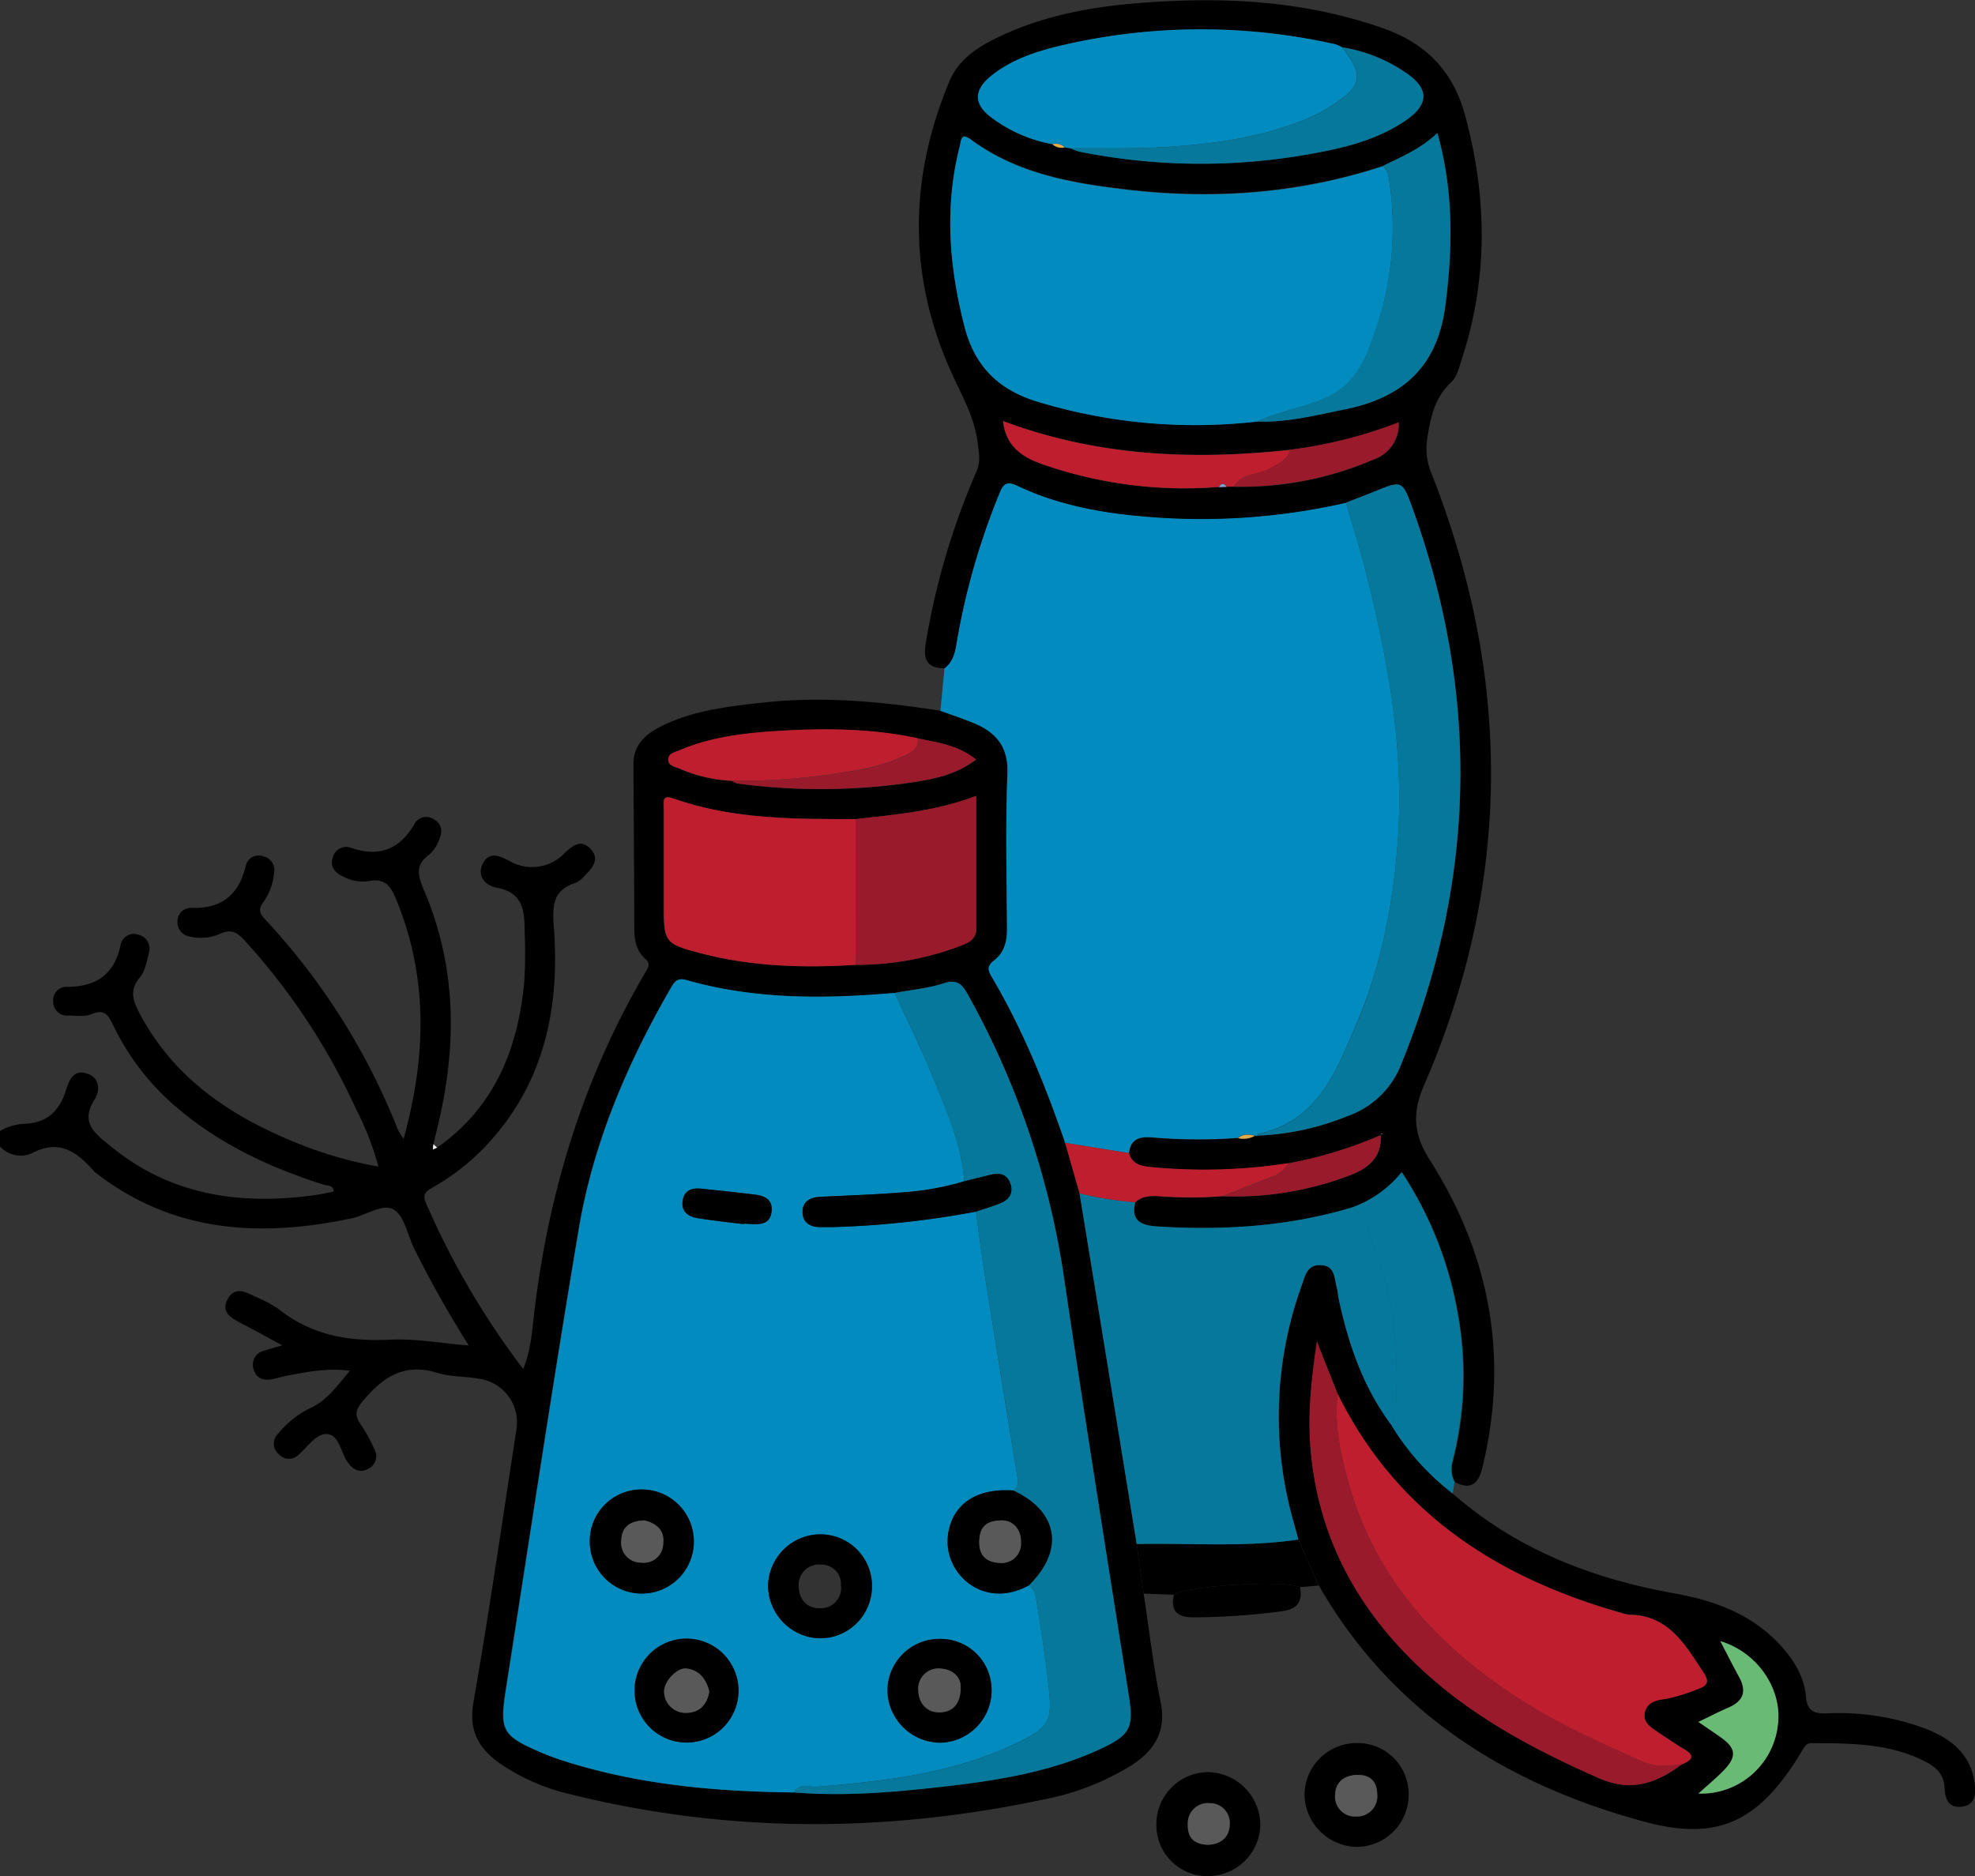
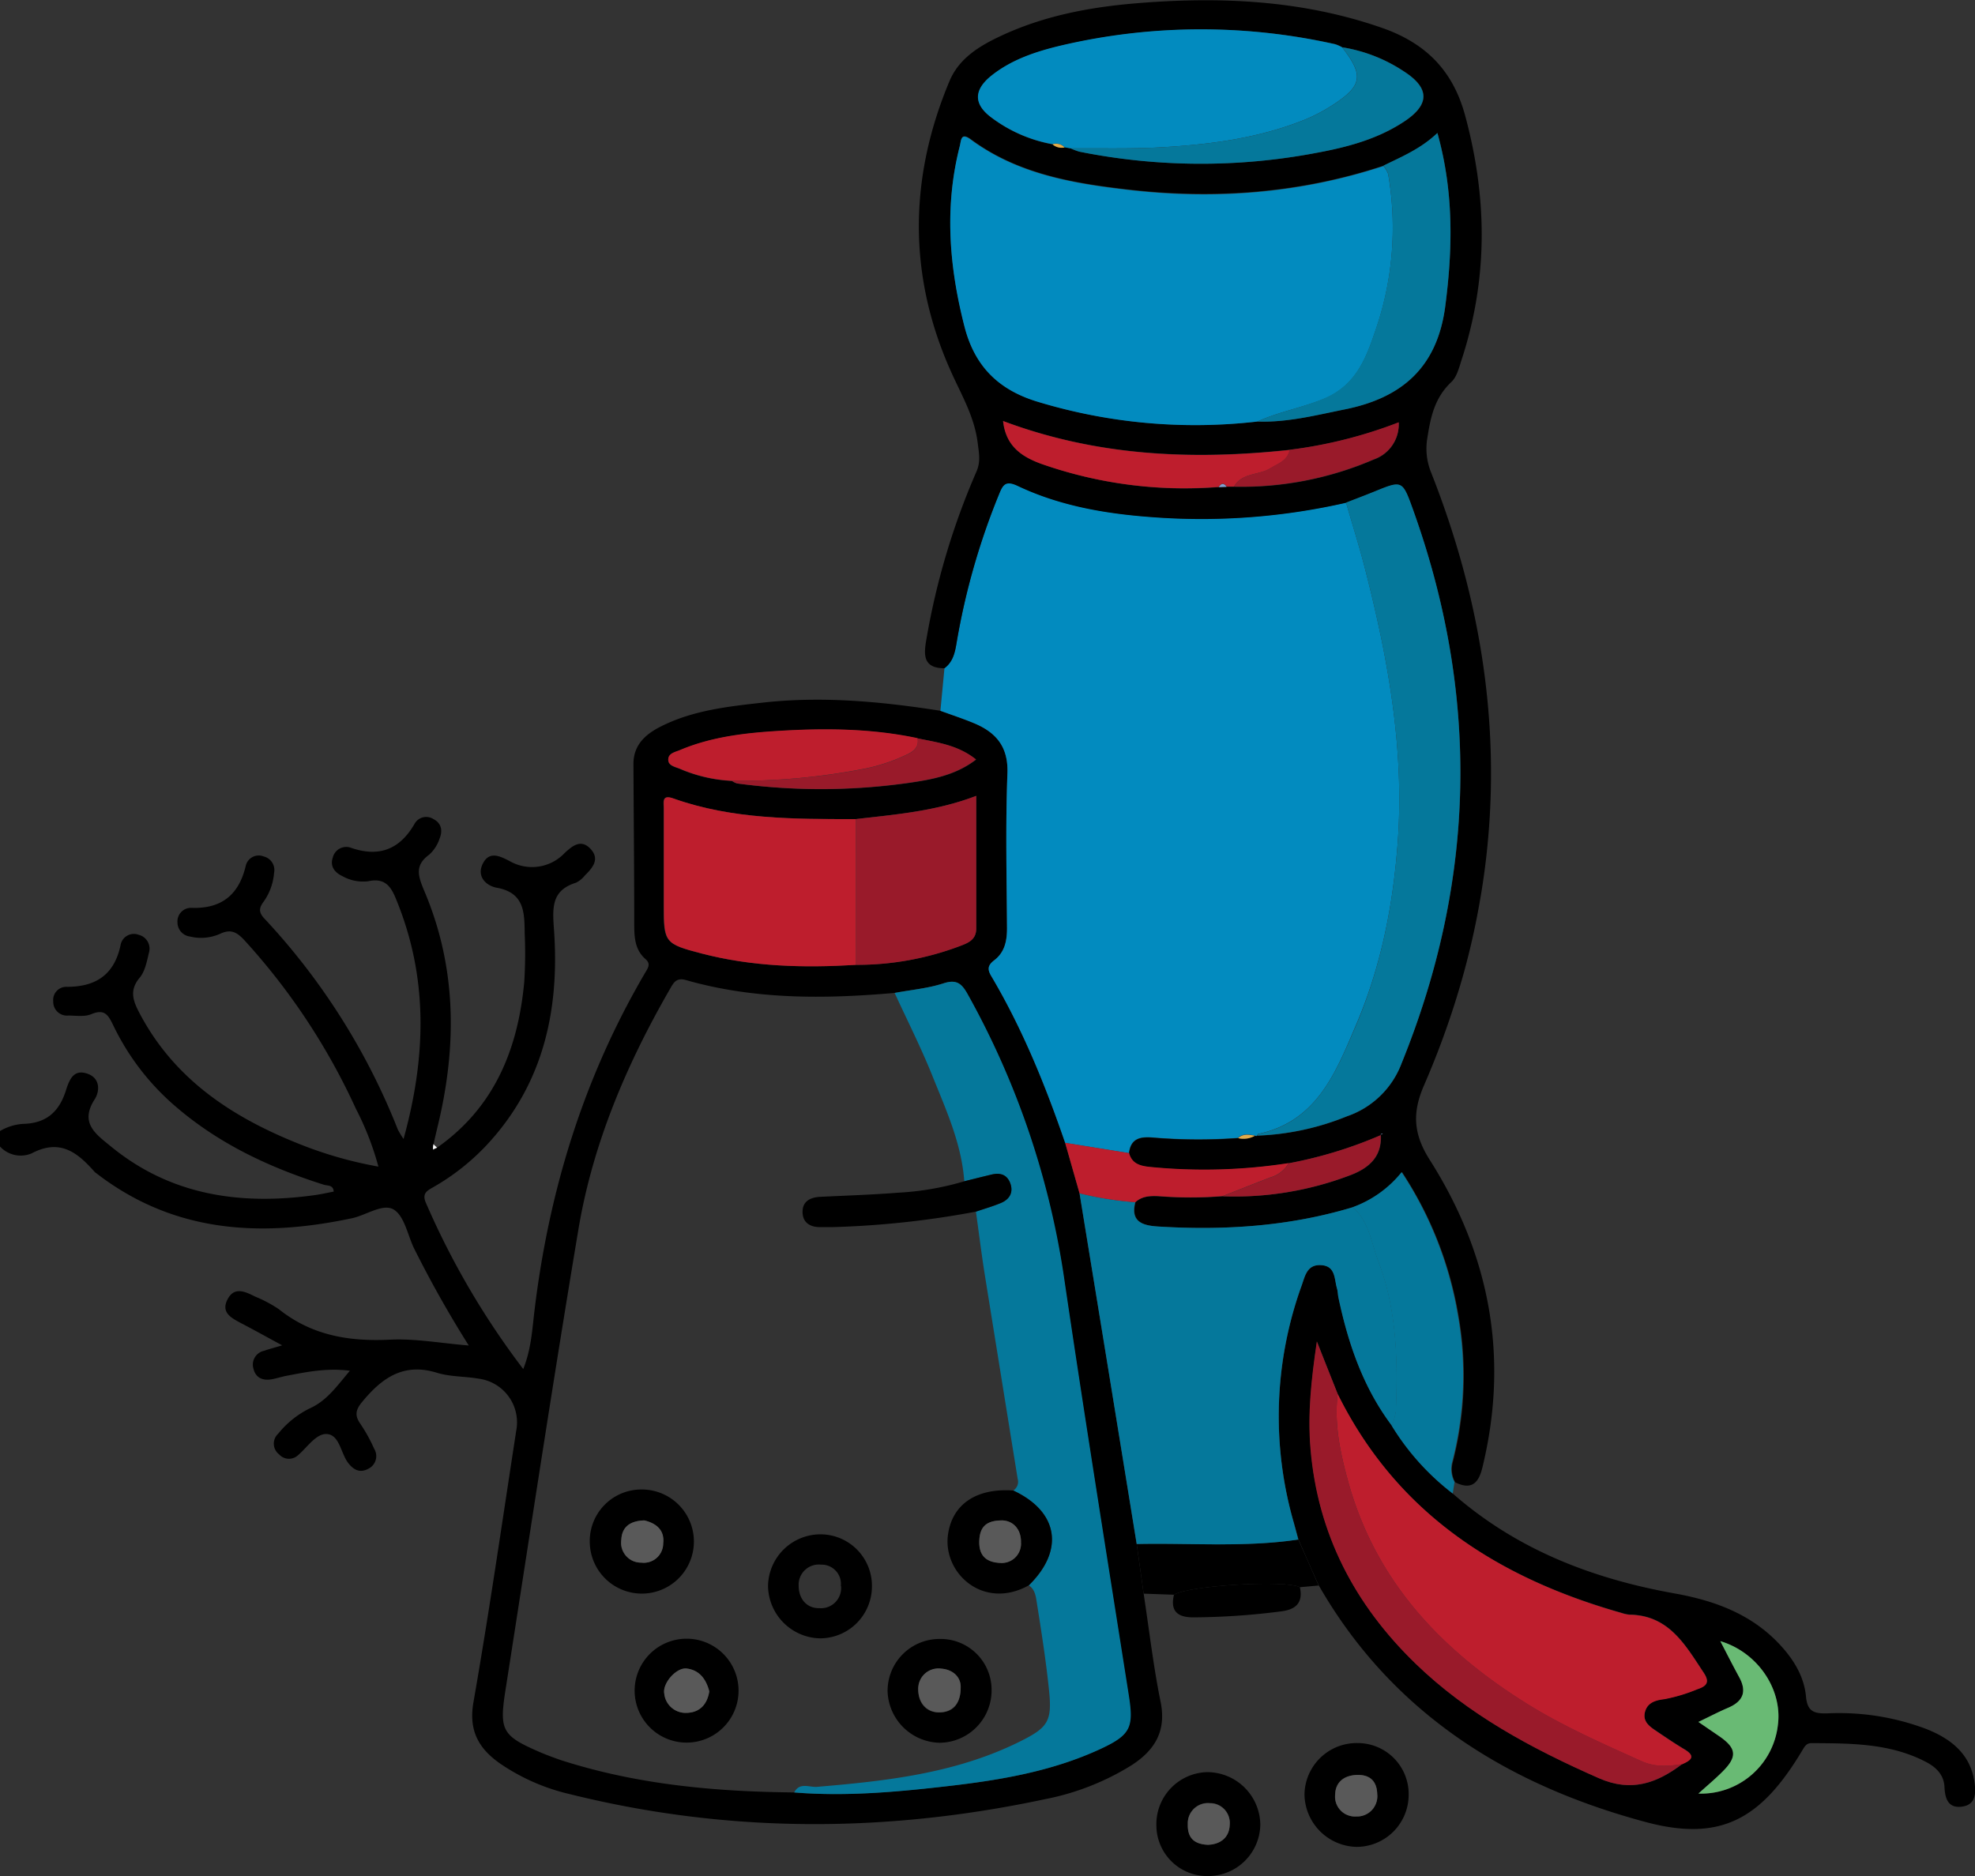
<svg xmlns="http://www.w3.org/2000/svg" viewBox="0 0 383.15 364.03">
  <rect x="0" y="0" width="383.15" height="364.03" fill="#333333" stroke="none" />
  <defs>
    <style>.cls-1{fill:#028bbf;}.cls-2{fill:#05789b;}.cls-3{fill:#be1e2d;}.cls-4{fill:#991a2a;}.cls-5{fill:#fdfdfd;}.cls-6{fill:#e2ac4c;}.cls-7{fill:#81a2d1;}.cls-8{fill:#69ba74;}.cls-9{fill:#595959;}</style>
  </defs>
  <g id="Layer_2" data-name="Layer 2">
    <g id="Layer_1-2" data-name="Layer 1">
      <path d="M84.79,222.68c11.16-7.84,15.72-19.18,16.92-32.22a88.14,88.14,0,0,0,.08-9.34c-.05-4,0-7.9-5.43-8.88-2.09-.38-4-2.25-2.64-4.77,1.26-2.37,3.25-1.37,5.15-.4a8.7,8.7,0,0,0,10.64-1.53c1.6-1.5,3.24-2.79,5.07-.82s.39,3.66-1.1,5.13a5.17,5.17,0,0,1-1.72,1.41c-4.61,1.45-4.62,4.52-4.31,8.8,1.17,15.67-1.92,30.25-13.1,42.18a44.22,44.22,0,0,1-10.24,8.07c-1.21.7-2.32,1.2-1.47,3.11a154.4,154.4,0,0,0,18.87,32.21c1.54-3.87,1.73-7.55,2.15-11.09,2.79-23.39,9.56-45.45,21.52-65.83.51-.87,1.13-1.69.06-2.61-2.23-1.95-2.19-4.57-2.2-7.23,0-10.21-.11-20.43-.15-30.65,0-3.78,2.45-5.84,5.45-7.33,6.13-3.06,12.82-3.8,19.51-4.55,11.62-1.31,23.12-.23,34.59,1.57,2.21.81,4.45,1.54,6.62,2.45,4.26,1.81,6.58,4.6,6.38,9.74-.38,10-.15,19.94-.08,29.9,0,2.52-.42,4.74-2.48,6.32-1.2.92-1.4,1.69-.57,3.07,6.05,10.22,10.49,21.16,14.33,32.35l2.79,9.79q2.88,17.66,5.77,35.32,2.67,16.36,5.32,32.73l1.35,9.63c1.07,7,1.88,14.08,3.29,21,1.15,5.67-1.14,9.37-5.57,12.25a49.63,49.63,0,0,1-16.92,6.64c-30.79,6.56-61.53,6.62-92.16-1a39.88,39.88,0,0,1-13.6-6c-4-2.85-6-6.24-5.08-11.72,3.07-17.53,5.6-35.15,8.31-52.74a8.55,8.55,0,0,0-7.27-10.14c-2.69-.47-5.54-.35-8.12-1.15-6.46-2-10.65,1-14.48,5.64-1.23,1.48-1.52,2.59-.4,4.21a30.62,30.62,0,0,1,2.71,4.88A2.73,2.73,0,0,1,71.41,285c-1.57.84-2.83.21-3.87-1.16-1.44-1.89-1.66-5.43-4.12-5.6-2.06-.14-3.78,2.54-5.57,4.08a2.58,2.58,0,0,1-3.72-.15,2.62,2.62,0,0,1-.16-4,18.26,18.26,0,0,1,6.08-4.89c3.36-1.49,5.27-4.3,7.83-7.32-4.54-.58-8.47.25-12.4,1-1,.2-1.93.53-2.91.68-1.7.26-3-.37-3.41-2.11a2.74,2.74,0,0,1,2.06-3.44c.94-.32,1.9-.58,3.53-1.06-3-1.61-5.47-3-8-4.31-1.85-1-3.85-2-2.68-4.46,1.29-2.71,3.45-1.69,5.42-.69a25.22,25.22,0,0,1,4.6,2.44c6.38,5.11,13.64,6.31,21.6,5.92,4.92-.24,9.9.7,15.25,1.13a216.26,216.26,0,0,1-10.64-18.9c-1.23-2.57-1.82-6.12-3.86-7.44s-5.3,1-8.06,1.63c-17.77,3.78-34.68,2.9-49.73-8.74a2.09,2.09,0,0,1-.29-.23c-3.29-3.73-6.68-6.5-12.17-3.62A5.45,5.45,0,0,1,0,222.45v-3a10.12,10.12,0,0,1,4.48-1.39c4.39-.1,7-2.22,8.35-6.62.67-2.08,1.51-4,4.09-3.13s2.45,3.43,1.44,5c-2.88,4.48.07,6.63,3,9C33,231.94,46.6,233.9,61.1,231.88c1.22-.17,2.43-.45,3.64-.68-.09-1.33-1.17-1.1-1.94-1.34-10.41-3.3-20.16-7.84-28.53-15A48.14,48.14,0,0,1,22,199c-1-2.06-1.69-3.32-4.3-2.22-1.29.54-2.95.27-4.44.26a2.66,2.66,0,0,1-2.93-2.73A2.55,2.55,0,0,1,13,191.47c5.63,0,9.19-2.38,10.39-8.1a2.62,2.62,0,0,1,3.5-2,2.77,2.77,0,0,1,2,3.5c-.4,1.67-.75,3.59-1.8,4.84-2,2.39-1.31,4.4-.1,6.72,6.94,13.3,18.62,20.71,32.06,25.92a77.55,77.55,0,0,0,14.36,4,56.49,56.49,0,0,0-4.39-11.27,126.33,126.33,0,0,0-21.54-32.58c-1.4-1.52-2.59-2.35-4.75-1.33a9.1,9.1,0,0,1-5.88.54A2.77,2.77,0,0,1,34.43,179a2.64,2.64,0,0,1,2.82-2.85c5.75.17,9.07-2.55,10.41-8.08a2.58,2.58,0,0,1,3.51-1.89,2.7,2.7,0,0,1,2,3.17,11.11,11.11,0,0,1-2,5.56c-1,1.34-1,2.17.25,3.45a129.4,129.4,0,0,1,25.76,40.8,17.53,17.53,0,0,0,1.11,1.83c4.36-15.78,4.82-31-1.27-46.08-1-2.55-2.07-4.7-5.56-3.93a8.19,8.19,0,0,1-5.06-1c-1.51-.71-2.42-1.94-1.83-3.62a2.68,2.68,0,0,1,3.57-1.85c5.44,1.86,9.44.28,12.29-4.68a2.58,2.58,0,0,1,3.62-.93c1.63.83,1.85,2.31,1.22,3.83a7.18,7.18,0,0,1-2,3.09c-2.87,2.09-2.15,4.16-1,6.95,6.36,14.9,6.4,30.24,2.64,45.76-.29,1.21-.57,2.42-.85,3.63,0,.32-.06.64-.08,1ZM178,143.26c-8.83-1.88-17.78-2-26.71-1.43-6.54.39-13.12,1.11-19.28,3.69-.95.4-2.45.58-2.37,2,.06,1.09,1.37,1.3,2.25,1.67a29.08,29.08,0,0,0,10.1,2.34,3.33,3.33,0,0,0,1,.49,121.16,121.16,0,0,0,33.38-.11c4.43-.65,9-1.45,13-4.52C185.83,144.53,181.87,144.06,178,143.26Zm-12,15.66c-11.95,0-23.92.05-35.39-4-2.28-.82-1.86.68-1.87,1.85,0,6.34,0,12.69,0,19,0,7.07.21,7.37,7.27,9.21,9.86,2.58,19.9,2.84,30,2.22a56.53,56.53,0,0,0,20.38-3.71c1.51-.58,3-1.23,3-3.34,0-8.43,0-16.86,0-25.74C181.6,157.4,173.81,158,166.07,158.92Zm-12,188.86c10.11.83,20.17-.14,30.18-1.27s20-2.87,29.25-7.17c5.87-2.73,6.46-4.19,5.47-10.48-4.2-26.69-8.48-53.36-12.42-80.08a161.08,161.08,0,0,0-18.85-55.93c-1.13-2-2.11-2.88-4.63-2.06-3.05,1-6.33,1.27-9.52,1.87-13.59,1.18-27.12,1.3-40.4-2.5-1.87-.54-2.4.5-3.1,1.72-8.39,14.56-14.94,29.91-17.74,46.5-5,29.83-9.51,59.75-14.19,89.63-1.22,7.8-.61,8.8,6.81,12,1.26.54,2.54,1,3.83,1.46C123.5,346.26,138.7,347.63,154.08,347.78Z" />
      <path class="cls-1" d="M206.64,221.74c-3.84-11.19-8.28-22.13-14.33-32.35-.83-1.38-.63-2.15.57-3.07,2.06-1.58,2.5-3.8,2.48-6.32-.07-10-.3-19.94.08-29.9.2-5.14-2.12-7.93-6.38-9.74-2.17-.91-4.41-1.64-6.62-2.45.26-2.77.53-5.54.79-8.3,1.63-1.22,2-3,2.34-4.88a135.93,135.93,0,0,1,8.29-29c.71-1.75,1.27-2.59,3.46-1.55,8.91,4.22,18.5,5.66,28.23,6.25a126.3,126.3,0,0,0,35.58-2.93c1.2,4.16,2.51,8.29,3.59,12.48,4.67,18.17,8,36.43,6.28,55.39-1,11.61-3.36,22.81-7.92,33.46-3.89,9.09-7.49,18.73-19,21.17-.08,0-.14.2-.2.31a.33.33,0,0,1-.45,0c-1.14-.19-2.3-.44-3.28.47a105.3,105.3,0,0,1-16.66-.1c-2.45-.19-4.17.3-4.48,3.05Z" />
      <path d="M219.05,223.78c.31-2.75,2-3.24,4.48-3.05a105.3,105.3,0,0,0,16.66.1,4.47,4.47,0,0,0,3.28-.47.33.33,0,0,0,.45,0,51.06,51.06,0,0,0,17.41-3.76,17.28,17.28,0,0,0,10.58-10.28q21.7-53.41,2.16-107.57c-2-5.57-2.09-5.53-7.39-3.37-1.84.75-3.7,1.45-5.55,2.17a126.3,126.3,0,0,1-35.58,2.93c-9.73-.59-19.32-2-28.23-6.25-2.19-1-2.75-.2-3.46,1.55a135.93,135.93,0,0,0-8.29,29c-.31,1.9-.71,3.66-2.34,4.88-4.31,0-4-2.81-3.5-5.68a140.71,140.71,0,0,1,9.69-32.45c.85-1.93.51-3.55.26-5.55-.64-5.23-3.22-9.44-5.28-14.09-8.26-18.55-8.05-37.44-.19-56.17,1.84-4.38,5.74-6.77,9.85-8.7,8.22-3.87,17-5.58,26-6.35,16.26-1.38,32.33-.73,48,4.72,8.34,2.9,13.73,8.09,16.15,16.93,4.35,16,4.5,31.69-.64,47.43-.5,1.52-.91,3.34-2,4.36-3.18,3-4,6.62-4.64,10.73a12.25,12.25,0,0,0,.66,6.72c15.78,39.86,15.77,79.62-1.35,119.07-2.33,5.36-2,9.49,1.14,14.43,11.67,18.39,15.42,38.31,10.2,59.69-.74,3.08-2.17,4.4-5.28,2.85a5.28,5.28,0,0,1-.45-3.92,66.81,66.81,0,0,0,1.09-28.49A72.13,72.13,0,0,0,272,227.43a21.66,21.66,0,0,1-9.51,6.8c-12.38,3.74-25.05,4.54-37.88,3.74-2.94-.19-5.29-.94-4.32-4.71,1.29-1.18,2.83-1.22,4.47-1.15a78.66,78.66,0,0,0,12.47,0,62.78,62.78,0,0,0,24.33-3.93c3.59-1.28,6.63-3.44,6.33-8l.4-.25c-.08,0-.19,0-.22,0a.93.93,0,0,0-.12.29A83.71,83.71,0,0,1,250,225.71a107,107,0,0,1-27,.73C221.13,226.24,219.59,225.82,219.05,223.78ZM250.19,87.27c-18.81,2-37.36,1.25-55.61-5.6.53,4.92,3.68,6.94,7.39,8.3a83.79,83.79,0,0,0,34.47,4.55l1.53-.06,1.43,0a65,65,0,0,0,27.14-5.3,7.2,7.2,0,0,0,4.81-7.18A88.93,88.93,0,0,1,250.19,87.27Zm-46-59.3a2.68,2.68,0,0,0,2.36.61l1.19.21a11.06,11.06,0,0,0,1.71.64,119.79,119.79,0,0,0,45.91.24c6-1.13,11.91-2.66,17.08-6.09,5-3.3,4.95-6.49,0-9.69a30.25,30.25,0,0,0-12-4.71,7.82,7.82,0,0,0-1.36-.6,118.81,118.81,0,0,0-53.29.31c-4.85,1.16-9.61,2.73-13.56,5.94-3.31,2.7-3.29,5.42.14,8A28,28,0,0,0,204.17,28Zm39.75,53.82c5.78.2,11.33-1.22,16.92-2.35,11.16-2.23,18-8.2,19.55-20.15,1.42-11.19,1.63-22.15-1.54-33.49-3.23,3.08-6.91,4.59-10.46,6.34-16.25,5.35-32.92,6.56-49.82,4.59-10.65-1.24-21.24-3.07-30.21-9.7-2-1.48-1.88.14-2.18,1.31-3,11.77-2.08,23.36.94,35.05,2,7.88,6.83,12.35,14.33,14.58A105.19,105.19,0,0,0,243.92,81.79Z" />
      <path d="M281.83,289.78c12.35,10.84,27,16.51,43,19.38,7.63,1.36,14.68,3.9,20.18,9.64,2.8,2.94,5,6.35,5.36,10.45.27,2.84,1.59,3.25,4.08,3.19a47.78,47.78,0,0,1,19.41,3.09c4.73,1.91,8.45,4.88,9.2,10.34.27,2,.29,4.29-2.42,4.66s-3.31-1.58-3.41-3.8c-.11-2.41-1.66-3.86-3.59-4.87-7-3.66-14.63-3.6-22.23-3.65-.9,0-1.27.58-1.67,1.25-8.08,13.61-16,18-30.7,14-26.7-7.2-49-21.12-63.2-45.85q-2-4.45-3.94-8.92c-.29-1.07-.58-2.15-.89-3.23a74.61,74.61,0,0,1,1.56-46.15c.64-1.84,1.13-4.05,3.81-3.85s2.48,2.67,3,4.48c.18.59.17,1.23.3,1.84,1.89,8.93,4.8,17.45,10.38,24.85A48.31,48.31,0,0,0,281.83,289.78Zm44.53,52.48c1.64-.73,2.74-1.49.43-2.87-1.81-1.08-3.56-2.27-5.31-3.45-1.34-.91-2.87-1.81-2.36-3.79s2.14-2.31,3.78-2.51a32.35,32.35,0,0,0,6.4-1.93c1.79-.59,2.44-1.35,1.23-3.17-3.56-5.36-6.73-11.17-14.41-11.28a6.27,6.27,0,0,1-1.45-.31c-24.08-6.77-43.72-19.31-55.16-42.49-1.22-3.08-2.45-6.15-4-10.17-1.11,7.58-1.8,14.07-1.23,20.8,1.39,16.61,8.62,30.29,20.34,41.66,10.23,9.92,22.63,16.55,35.61,22.27C316.49,347.79,321.45,346,326.36,342.26Zm3.13-8.16,4.05,2.78c3.35,2.31,3.54,4,.66,6.84-1.42,1.43-3,2.73-4.71,4.29a15,15,0,0,0,15.42-13.29c.91-6.9-3.9-14.1-11.17-16.27,1.3,2.47,2.45,4.74,3.67,7,1.54,2.82.72,4.7-2.15,5.93C333.48,332.12,331.75,333,329.49,334.1Z" />
      <path class="cls-2" d="M281.83,289.78A48.31,48.31,0,0,1,270,276.65a13,13,0,0,0,.78-2.85c.38-9.84.2-19.63-3.38-29-1.39-3.64-1.78-7.79-5-10.57a21.66,21.66,0,0,0,9.51-6.8,72.13,72.13,0,0,1,10.91,27.71,66.81,66.81,0,0,1-1.09,28.49,5.28,5.28,0,0,0,.45,3.92Z" />
      <path d="M251.87,298.71q2,4.47,3.94,8.92l-3.63.33c-2.81-1.46-21.54-.34-24.43,1.46l-5.88-.21-1.35-9.63C231,299.35,241.46,300.27,251.87,298.71Z" />
      <path d="M263.43,338.2a9.89,9.89,0,0,1,9.85,10,10.11,10.11,0,0,1-10.21,10.14,10.34,10.34,0,0,1-10-10.12A10.13,10.13,0,0,1,263.43,338.2Zm3.75,9.89c-.07-2.58-1.41-3.81-4-3.7s-4.1,1.42-4.17,3.77a3.86,3.86,0,0,0,4.09,4.28A3.93,3.93,0,0,0,267.18,348.09Z" />
      <path d="M234.52,364a9.87,9.87,0,0,1-10.18-9.69,10.11,10.11,0,0,1,9.87-10.47A10.32,10.32,0,0,1,244.5,354,10.13,10.13,0,0,1,234.52,364Zm-.09-6.09c2.23-.1,4.06-1.32,4.14-3.9a3.83,3.83,0,0,0-3.83-4.18,3.91,3.91,0,0,0-4.3,4.05C230.36,356.45,231.51,357.85,234.43,357.94Z" />
      <path d="M227.75,309.42c2.89-1.8,21.62-2.92,24.43-1.46.65,3-.76,4.34-3.67,4.69a137.26,137.26,0,0,1-17.08,1.16C228.38,313.8,227,312.53,227.75,309.42Z" />
-       <path class="cls-1" d="M154.08,347.78c-15.38-.15-30.58-1.52-45.31-6.32-1.29-.42-2.57-.92-3.83-1.46-7.42-3.19-8-4.19-6.81-12,4.68-29.88,9.16-59.8,14.19-89.63,2.8-16.59,9.35-31.94,17.74-46.5.7-1.22,1.23-2.26,3.1-1.72,13.28,3.8,26.81,3.68,40.4,2.5,2.42,5.26,5,10.44,7.21,15.8,2.7,6.71,5.77,13.35,6.3,20.74a54.94,54.94,0,0,1-12.78,2.21c-5.06.4-10.15.56-15.22.81-2,.1-3.47,1-3.37,3.11.09,1.92,1.5,2.72,3.33,2.76.87,0,1.74,0,2.61,0a176.45,176.45,0,0,0,27.69-3c.58,4.15,1.09,8.31,1.75,12.44q3.13,19.71,6.35,39.41a2,2,0,0,1-.86,2.26c-7.25-.51-11.84,2.73-12.64,8.55-1,7.46,6.84,14.73,15.66,9.86,1.2.76,1.36,2.13,1.54,3.27.89,5.6,1.77,11.22,2.36,16.86.66,6.26-.09,7.43-5.85,10.27-12.36,6.09-25.74,7.56-39.21,8.69C157,346.82,155.12,345.82,154.08,347.78ZM124.42,289a10,10,0,0,0-10,10.37,10.09,10.09,0,1,0,10-10.37ZM159,317.88a10.08,10.08,0,0,0,10.18-9.77,10,10,0,0,0-9.85-10.41,10.18,10.18,0,0,0-10.3,10.08A10.31,10.31,0,0,0,159,317.88Zm33.33,10a9.88,9.88,0,0,0-10-9.9,10.08,10.08,0,0,0-10.2,10.13,10.33,10.33,0,0,0,10.06,10A10.17,10.17,0,0,0,192.37,327.89Zm-49.09.09a10.08,10.08,0,0,0-20.16.06,10.08,10.08,0,1,0,20.16-.06Zm1.06-90.46v-.1l1.12.06c1.95.13,4,.19,4.24-2.41s-1.58-3.1-3.57-3.33c-3.33-.4-6.67-.75-10-1.1-1.79-.19-3.32.24-3.66,2.25-.38,2.24,1.09,3.19,3,3.49C138.41,236.84,141.38,237.15,144.34,237.52Z" />
      <path class="cls-2" d="M251.87,298.71c-10.41,1.56-20.9.64-31.35.87q-2.66-16.36-5.32-32.73-2.88-17.67-5.77-35.32a65.79,65.79,0,0,0,10.81,1.73c-1,3.77,1.38,4.52,4.32,4.71,12.83.8,25.5,0,37.88-3.74,3.22,2.78,3.61,6.93,5,10.57,3.58,9.37,3.76,19.16,3.38,29a13,13,0,0,1-.78,2.85c-5.58-7.4-8.49-15.92-10.38-24.85-.13-.61-.12-1.25-.3-1.84-.53-1.81-.22-4.27-3-4.48s-3.17,2-3.81,3.85A74.61,74.61,0,0,0,251,295.48C251.29,296.56,251.58,297.64,251.87,298.71Z" />
      <path class="cls-2" d="M196.57,289.2a2,2,0,0,0,.86-2.26q-3.18-19.71-6.35-39.41c-.66-4.13-1.17-8.29-1.75-12.44,1.61-.55,3.24-1,4.82-1.67s2.5-2.06,1.84-3.84c-.59-1.61-2-2.08-3.6-1.69s-3.55.87-5.32,1.31c-.53-7.39-3.6-14-6.3-20.74-2.17-5.36-4.79-10.54-7.21-15.8,3.19-.6,6.47-.88,9.52-1.87,2.52-.82,3.5.06,4.63,2.06a161.08,161.08,0,0,1,18.85,55.93c3.94,26.72,8.22,53.39,12.42,80.08,1,6.29.4,7.75-5.47,10.48-9.27,4.3-19.23,6-29.25,7.17s-20.07,2.1-30.18,1.27c1-2,2.87-1,4.35-1.08,13.47-1.13,26.85-2.6,39.21-8.69,5.76-2.84,6.51-4,5.85-10.27-.59-5.64-1.47-11.26-2.36-16.86-.18-1.14-.34-2.51-1.54-3.27C206.55,300.77,205.32,293.27,196.57,289.2Z" />
      <path class="cls-3" d="M166.07,187.21c-10.1.62-20.14.36-30-2.22-7.06-1.84-7.27-2.14-7.27-9.21,0-6.35,0-12.7,0-19,0-1.17-.41-2.67,1.87-1.85,11.47,4.08,23.44,4,35.39,4Z" />
      <path class="cls-4" d="M166.07,187.21V158.92c7.74-.88,15.53-1.52,23.32-4.5,0,8.88,0,17.31,0,25.74,0,2.11-1.45,2.76-3,3.34A56.53,56.53,0,0,1,166.07,187.21Z" />
      <path class="cls-3" d="M142,151.49a29.08,29.08,0,0,1-10.1-2.34c-.88-.37-2.19-.58-2.25-1.67-.08-1.38,1.42-1.56,2.37-2,6.16-2.58,12.74-3.3,19.28-3.69,8.93-.53,17.88-.45,26.71,1.43.29,1.67-.67,2.49-2,3.14a35.09,35.09,0,0,1-8.09,2.74A128,128,0,0,1,142,151.49Z" />
      <path class="cls-3" d="M220.24,233.26a65.79,65.79,0,0,1-10.81-1.73l-2.79-9.79,12.41,2c.54,2,2.08,2.46,3.95,2.66a107,107,0,0,0,27-.73,6.09,6.09,0,0,1-3.66,2.81c-3.06,1.18-6.1,2.39-9.15,3.59a78.66,78.66,0,0,1-12.47,0C223.07,232,221.53,232.08,220.24,233.26Z" />
      <path class="cls-4" d="M142,151.49a128,128,0,0,0,25.9-2.35A35.09,35.09,0,0,0,176,146.4c1.35-.65,2.31-1.47,2-3.14,3.84.8,7.8,1.27,11.35,4.09-4,3.07-8.57,3.87-13,4.52A121.16,121.16,0,0,1,143,152,3.33,3.33,0,0,1,142,151.49Z" />
      <path class="cls-5" d="M84.79,222.68,84,223c0-.32,0-.64.08-1Z" />
      <path class="cls-2" d="M261.13,97.52c1.85-.72,3.71-1.42,5.55-2.17,5.3-2.16,5.39-2.2,7.39,3.37q19.5,54.18-2.16,107.57a17.28,17.28,0,0,1-10.58,10.28,51.06,51.06,0,0,1-17.41,3.76c.06-.11.12-.29.2-.31,11.47-2.44,15.07-12.08,19-21.17C267.64,188.2,270,177,271,165.39c1.71-19-1.61-37.22-6.28-55.39C263.64,105.81,262.33,101.68,261.13,97.52Z" />
      <path class="cls-6" d="M243.47,220.36a4.47,4.47,0,0,1-3.28.47C241.17,219.92,242.33,220.17,243.47,220.36Z" />
      <path class="cls-1" d="M243.92,81.79A105.19,105.19,0,0,1,201.45,78c-7.5-2.23-12.29-6.7-14.33-14.58-3-11.69-3.93-23.28-.94-35,.3-1.17.17-2.79,2.18-1.31,9,6.63,19.56,8.46,30.21,9.7,16.9,2,33.57.76,49.82-4.59a5.52,5.52,0,0,1,.91,1.55,61,61,0,0,1-2.61,30.8c-1.74,5.17-3.76,10.14-9.51,12.68C252.85,79.08,248.19,79.85,243.92,81.79Z" />
      <path class="cls-1" d="M207.72,28.79l-1.19-.21a2.26,2.26,0,0,0-2.36-.61,28,28,0,0,1-11.85-5.18c-3.43-2.54-3.45-5.26-.14-8,3.95-3.21,8.71-4.78,13.56-5.94A118.81,118.81,0,0,1,259,8.58a7.82,7.82,0,0,1,1.36.6c4.25,5.44,3.94,7.48-1.9,11.24a32.68,32.68,0,0,1-5.27,2.77c-9.08,3.67-18.66,4.89-28.32,5.41C219.19,28.9,213.45,28.74,207.72,28.79Z" />
      <path class="cls-2" d="M243.92,81.79c4.27-1.94,8.93-2.71,13.26-4.62,5.75-2.54,7.77-7.51,9.51-12.68a61,61,0,0,0,2.61-30.8,5.52,5.52,0,0,0-.91-1.55c3.55-1.75,7.23-3.26,10.46-6.34,3.17,11.34,3,22.3,1.54,33.49-1.51,11.95-8.39,17.92-19.55,20.15C255.25,80.57,249.7,82,243.92,81.79Z" />
      <path class="cls-2" d="M207.72,28.79c5.73-.05,11.47.11,17.18-.19,9.66-.52,19.24-1.74,28.32-5.41a32.68,32.68,0,0,0,5.27-2.77c5.84-3.76,6.15-5.8,1.9-11.24a30.25,30.25,0,0,1,12,4.71c4.95,3.2,5,6.39,0,9.69-5.17,3.43-11.09,5-17.08,6.09a119.79,119.79,0,0,1-45.91-.24A11.06,11.06,0,0,1,207.72,28.79Z" />
      <path class="cls-3" d="M239.4,94.41l-1.43,0c-.54-.76-1.05-.72-1.53.06A83.79,83.79,0,0,1,202,90c-3.71-1.36-6.86-3.38-7.39-8.3,18.25,6.85,36.8,7.63,55.61,5.6-.44,2.11-2.25,2.65-3.84,3.61C244.11,92.24,240.92,91.71,239.4,94.41Z" />
      <path class="cls-4" d="M239.4,94.41c1.52-2.7,4.71-2.17,6.95-3.53,1.59-1,3.4-1.5,3.84-3.61a88.93,88.93,0,0,0,21.16-5.34,7.2,7.2,0,0,1-4.81,7.18A65,65,0,0,1,239.4,94.41Z" />
      <path class="cls-4" d="M237.18,232.11c3-1.2,6.09-2.41,9.15-3.59a6.09,6.09,0,0,0,3.66-2.81,83.71,83.71,0,0,0,17.91-5.48l-.06-.06c.3,4.57-2.74,6.73-6.33,8A62.78,62.78,0,0,1,237.18,232.11Z" />
      <path class="cls-6" d="M204.17,28a2.26,2.26,0,0,1,2.36.61A2.68,2.68,0,0,1,204.17,28Z" />
      <path class="cls-7" d="M236.44,94.52c.48-.78,1-.82,1.53-.06Z" />
      <path class="cls-7" d="M267.9,220.23a.93.93,0,0,1,.12-.29s.14,0,.22,0l-.4.25Z" />
      <path class="cls-3" d="M259.51,270.46C271,293.64,290.59,306.18,314.67,313a6.27,6.27,0,0,0,1.45.31c7.68.11,10.85,5.92,14.41,11.28,1.21,1.82.56,2.58-1.23,3.17a32.35,32.35,0,0,1-6.4,1.93c-1.64.2-3.3.62-3.78,2.51s1,2.88,2.36,3.79c1.75,1.18,3.5,2.37,5.31,3.45,2.31,1.38,1.21,2.14-.43,2.87-2.68.38-5.21.64-7.92-.58-7.58-3.42-15.18-6.75-22.26-11.17-16.42-10.25-29.11-23.53-34.52-42.66C260.07,282.18,258.79,276.43,259.51,270.46Z" />
      <path class="cls-4" d="M259.51,270.46c-.72,6,.56,11.72,2.15,17.39,5.41,19.13,18.1,32.41,34.52,42.66,7.08,4.42,14.68,7.75,22.26,11.17,2.71,1.22,5.24,1,7.92.58-4.91,3.69-9.87,5.53-16.18,2.76-13-5.72-25.38-12.35-35.61-22.27-11.72-11.37-18.95-25.05-20.34-41.66-.57-6.73.12-13.22,1.23-20.8C257.06,264.31,258.29,267.38,259.51,270.46Z" />
      <path class="cls-8" d="M329.49,334.1c2.26-1.08,4-2,5.77-2.75,2.87-1.23,3.69-3.11,2.15-5.93-1.22-2.23-2.37-4.5-3.67-7,7.27,2.17,12.08,9.37,11.17,16.27A15,15,0,0,1,329.49,348c1.73-1.56,3.29-2.86,4.71-4.29,2.88-2.88,2.69-4.53-.66-6.84Z" />
      <path class="cls-9" d="M267.18,348.09a3.93,3.93,0,0,1-4.06,4.35,3.86,3.86,0,0,1-4.09-4.28c.07-2.35,1.73-3.68,4.17-3.77S267.11,345.51,267.18,348.09Z" />
      <path class="cls-9" d="M234.43,357.94c-2.92-.09-4.07-1.49-4-4a3.91,3.91,0,0,1,4.3-4.05,3.83,3.83,0,0,1,3.83,4.18C238.49,356.62,236.66,357.84,234.43,357.94Z" />
      <path d="M124.42,289a10.1,10.1,0,1,1-10,10.37A10,10,0,0,1,124.42,289Zm.54,6c-2.69.09-4.3,1.22-4.45,3.74a3.86,3.86,0,0,0,3.89,4.45,3.76,3.76,0,0,0,4.23-3.71C128.91,296.79,127.15,295.52,125,295Z" />
      <path d="M159,317.88a10.31,10.31,0,0,1-10-10.1,10.18,10.18,0,0,1,10.3-10.08,10,10,0,0,1,9.85,10.41A10.08,10.08,0,0,1,159,317.88Zm4.12-10.15a3.74,3.74,0,0,0-3.83-4.15,3.92,3.92,0,0,0-4.35,4.07c0,2.56,1.55,4.44,4.07,4.38A3.91,3.91,0,0,0,163.16,307.73Z" />
-       <path d="M196.57,289.2c8.75,4.07,10,11.57,3,18.41-8.82,4.87-16.7-2.4-15.66-9.86C184.73,291.93,189.32,288.69,196.57,289.2ZM194.46,295c-3,0-4.31,1.13-4.47,3.75-.18,3,1.31,4.36,4.08,4.47a3.74,3.74,0,0,0,4-4C198.13,296.92,196.72,295.1,194.46,295Z" />
+       <path d="M196.57,289.2c8.75,4.07,10,11.57,3,18.41-8.82,4.87-16.7-2.4-15.66-9.86C184.73,291.93,189.32,288.69,196.57,289.2ZM194.46,295c-3,0-4.31,1.13-4.47,3.75-.18,3,1.31,4.36,4.08,4.47a3.74,3.74,0,0,0,4-4C198.13,296.92,196.72,295.1,194.46,295" />
      <path d="M192.37,327.89a10.17,10.17,0,0,1-10.12,10.25,10.33,10.33,0,0,1-10.06-10A10.08,10.08,0,0,1,182.39,318,9.88,9.88,0,0,1,192.37,327.89Zm-6-.41c.1-2.06-1.49-3.55-3.74-3.69a3.93,3.93,0,0,0-4.46,4c-.08,2.57,1.45,4.47,4,4.48S186.33,330.84,186.37,327.48Z" />
      <path d="M143.28,328a10.08,10.08,0,1,1-20.16.06,10.08,10.08,0,0,1,20.16-.06Zm-5.68.19c-.63-2.38-1.93-4.16-4.44-4.44-1.94-.22-4.63,2.83-4.3,4.81a4.16,4.16,0,0,0,4.35,3.79C135.76,332.28,137.21,330.68,137.6,328.17Z" />
      <path d="M187.07,229.2c1.77-.44,3.54-.89,5.32-1.31s3,.08,3.6,1.69c.66,1.78-.12,3.14-1.84,3.84s-3.21,1.12-4.82,1.67a176.45,176.45,0,0,1-27.69,3c-.87,0-1.74,0-2.61,0-1.83,0-3.24-.84-3.33-2.76-.1-2.15,1.37-3,3.37-3.11,5.07-.25,10.16-.41,15.22-.81A54.94,54.94,0,0,0,187.07,229.2Z" />
-       <path d="M144.34,237.52c-3-.37-5.93-.68-8.88-1.14-1.9-.3-3.37-1.25-3-3.49.34-2,1.87-2.44,3.66-2.25,3.34.35,6.68.7,10,1.1,2,.23,3.85.8,3.57,3.33s-2.29,2.54-4.24,2.41l-1.12-.06Z" />
      <path class="cls-9" d="M125,295c2.19.52,4,1.79,3.67,4.48a3.76,3.76,0,0,1-4.23,3.71,3.86,3.86,0,0,1-3.89-4.45C120.66,296.22,122.27,295.09,125,295Z" />
      <path class="cls-9" d="M194.46,295c2.26.09,3.67,1.91,3.61,4.26a3.74,3.74,0,0,1-4,4c-2.77-.11-4.26-1.45-4.08-4.47C190.15,296.14,191.44,295,194.46,295Z" />
      <path class="cls-9" d="M186.37,327.48c0,3.36-1.88,4.77-4.24,4.75s-4-1.91-4-4.48a3.93,3.93,0,0,1,4.46-4C184.88,323.93,186.47,325.42,186.37,327.48Z" />
      <path class="cls-9" d="M137.6,328.17c-.39,2.51-1.84,4.11-4.39,4.16a4.16,4.16,0,0,1-4.35-3.79c-.33-2,2.36-5,4.3-4.81C135.67,324,137,325.79,137.6,328.17Z" />
    </g>
  </g>
</svg>